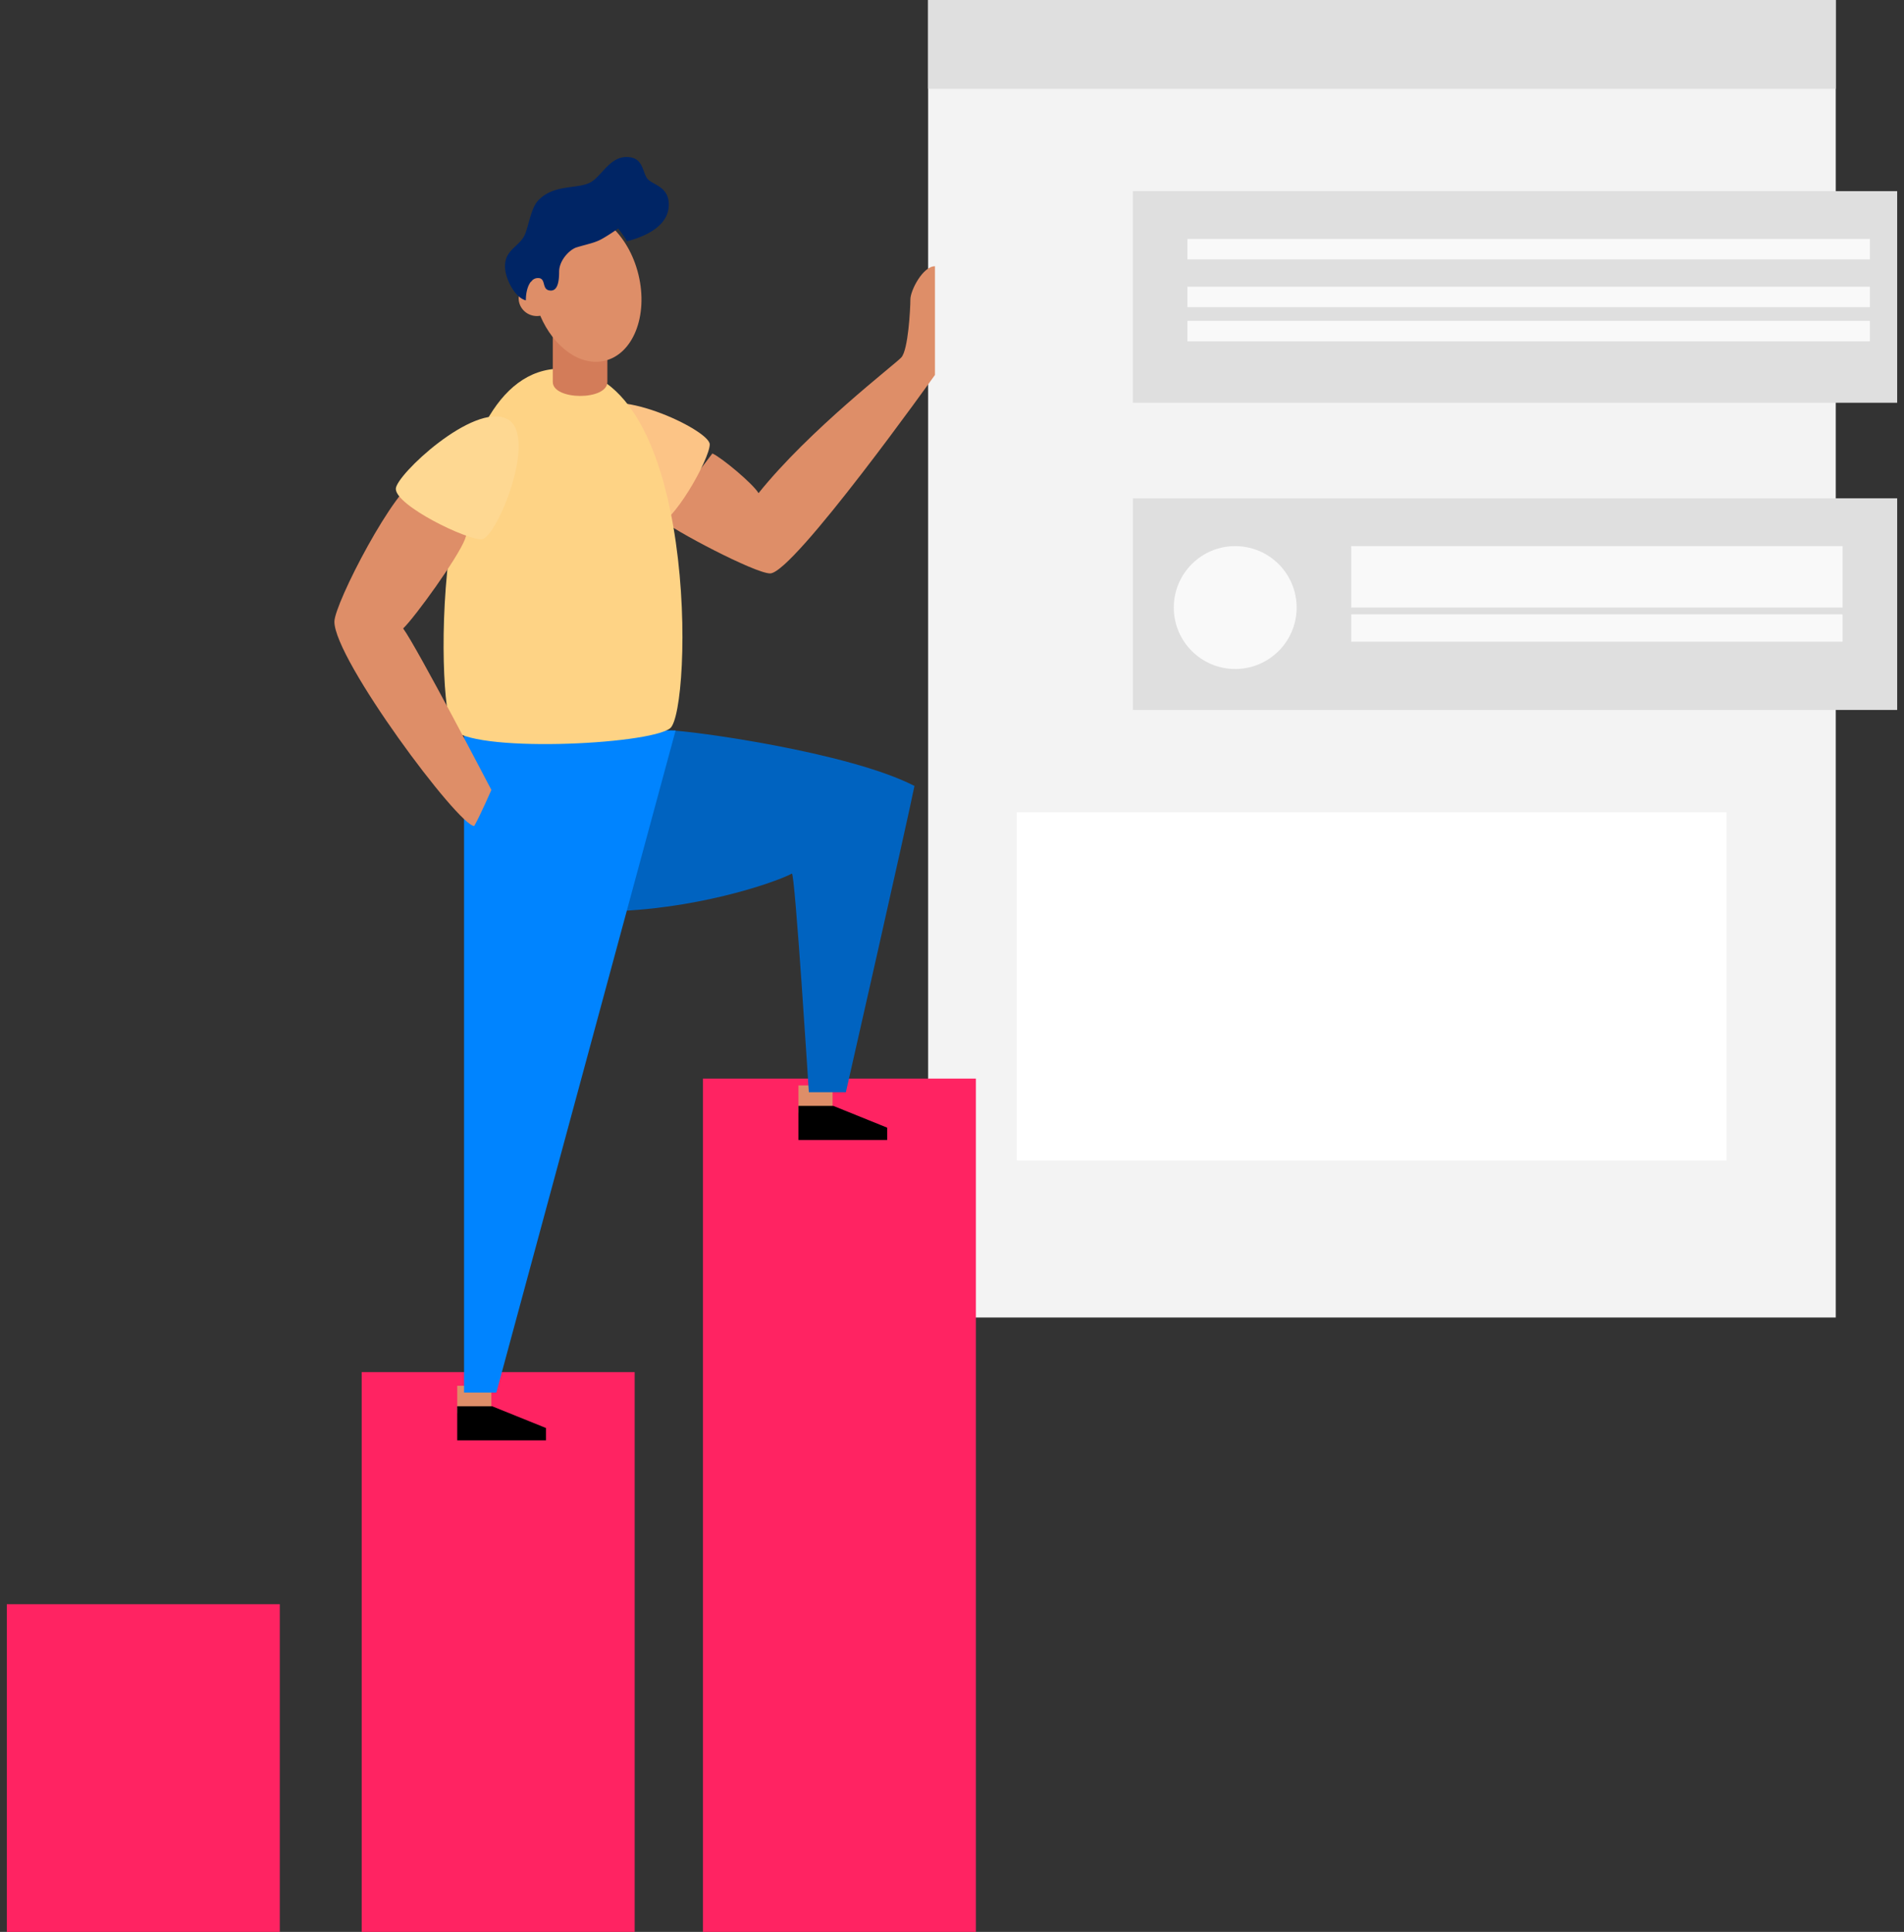
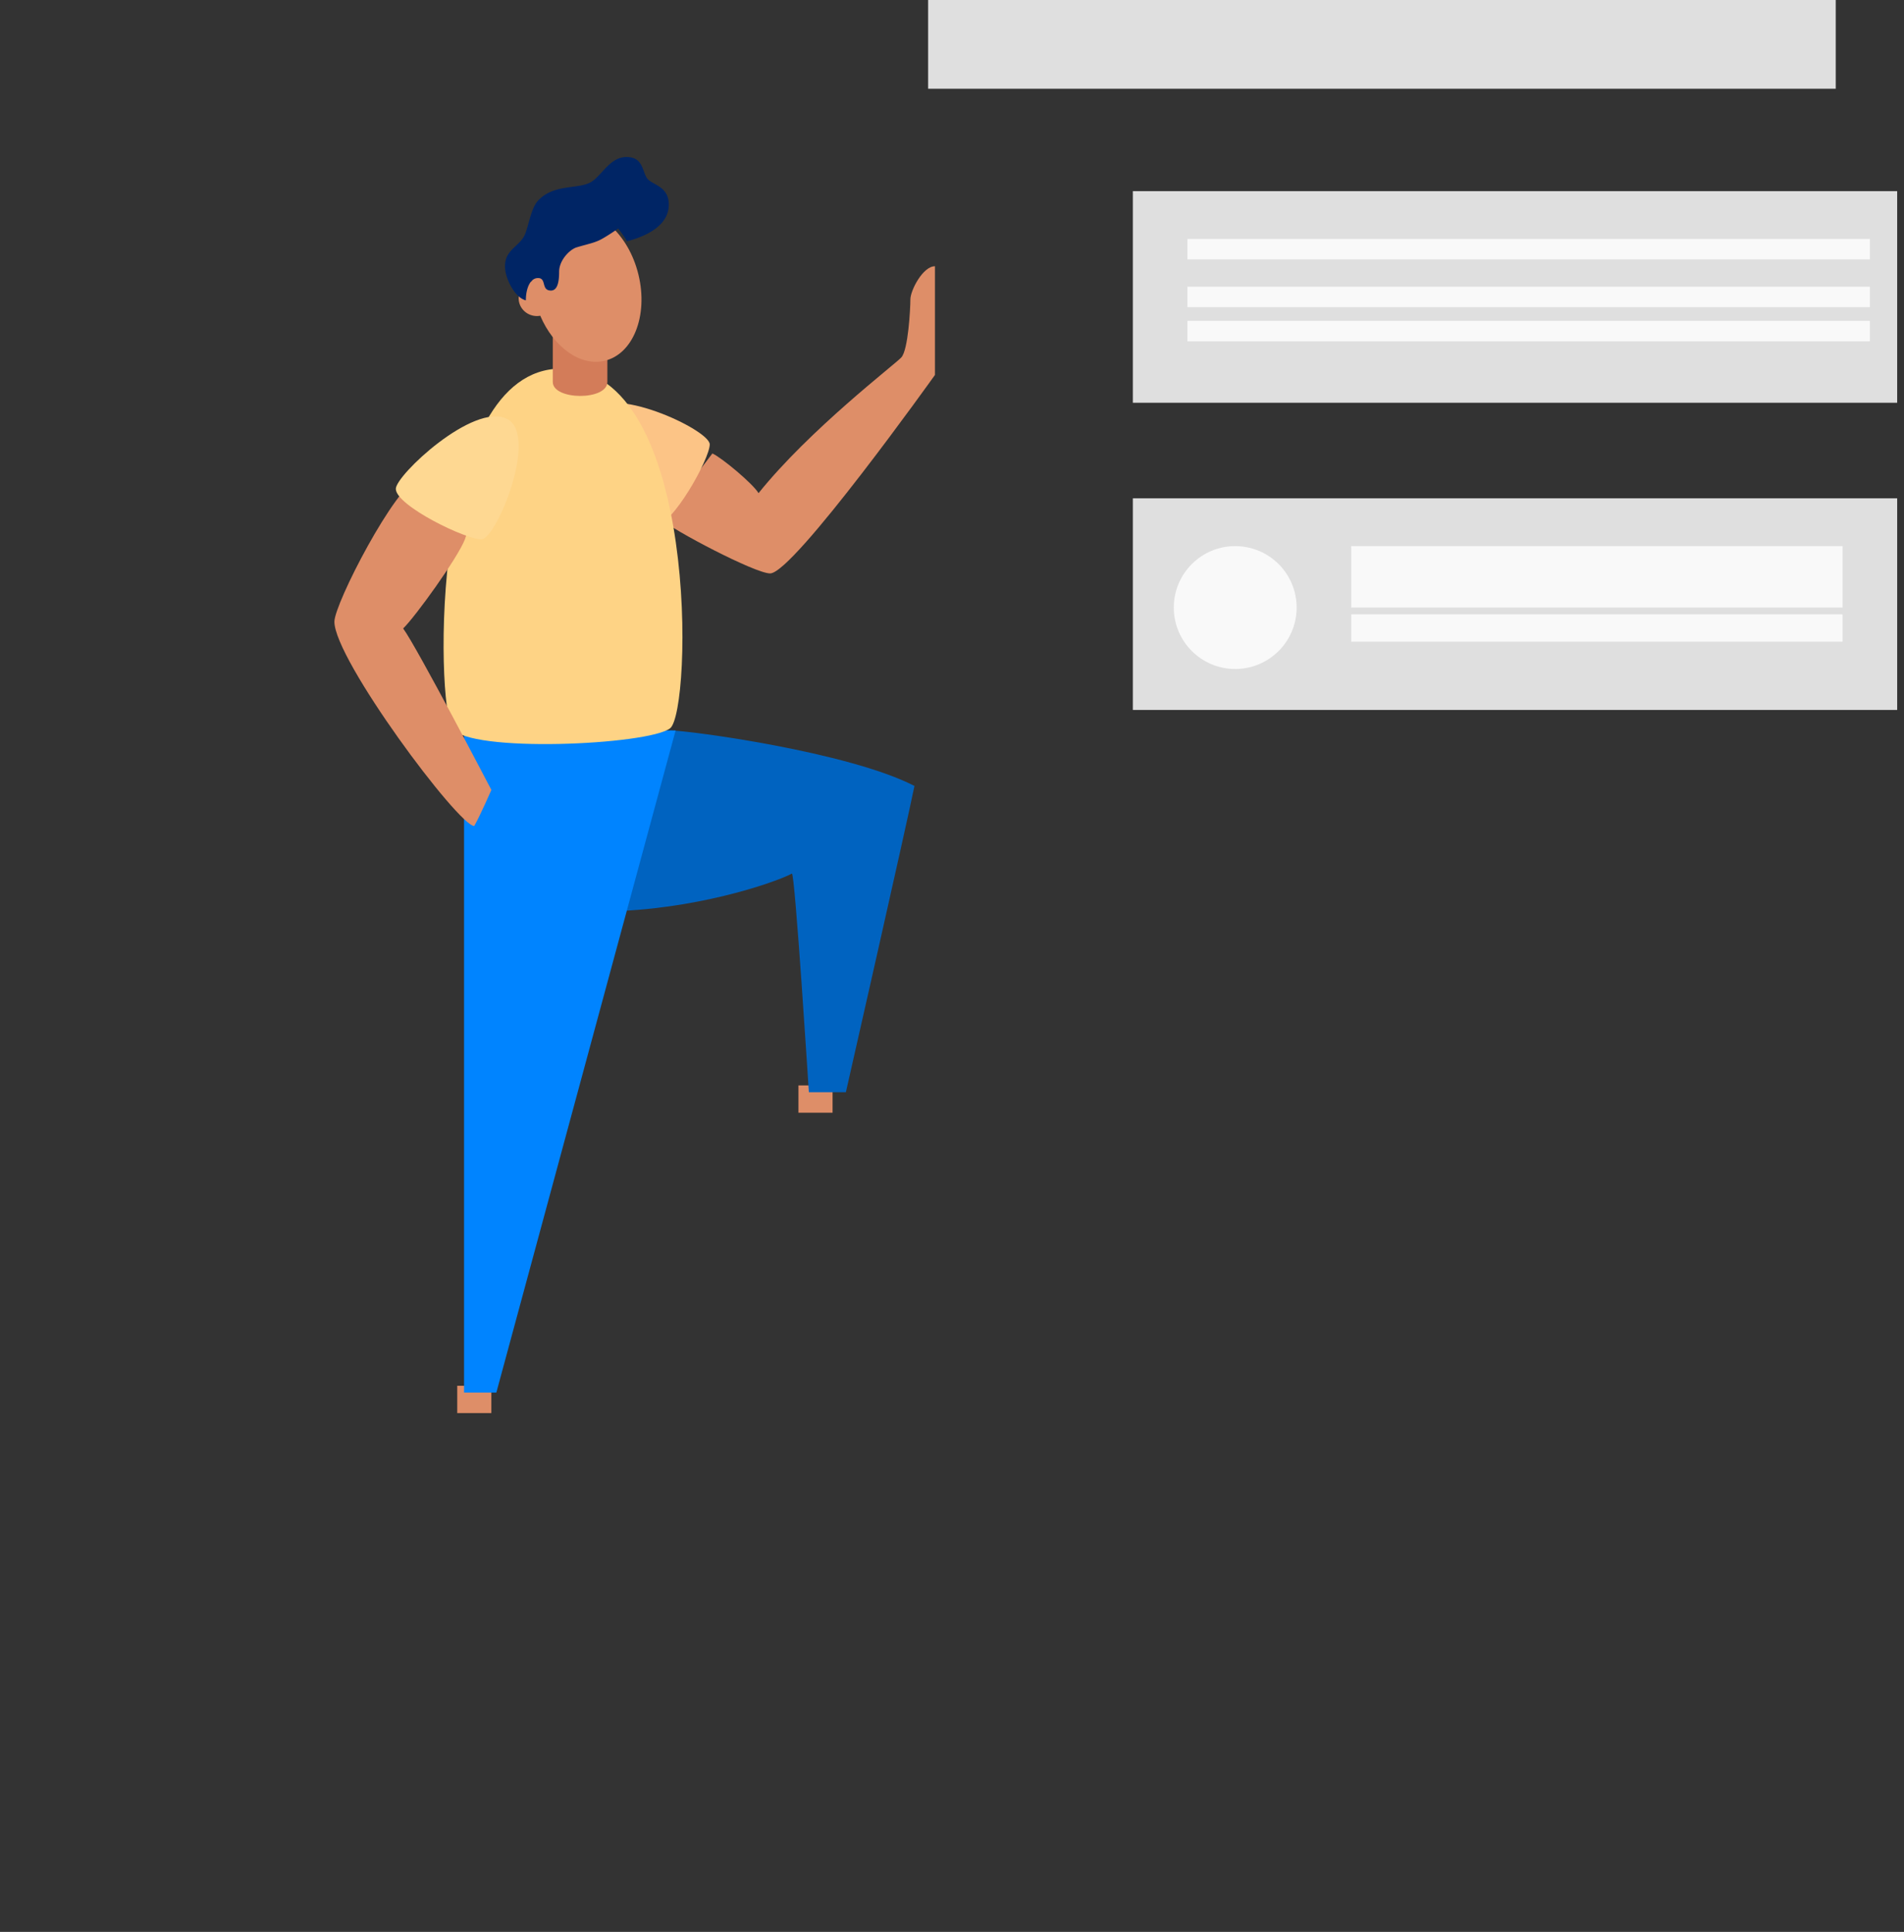
<svg xmlns="http://www.w3.org/2000/svg" width="279" height="283">
  <rect width="100%" height="100%" fill="#333333" stroke="none" />
  <g fill="none" transform="translate(.129)">
-     <path fill="#F3F3F3" d="M135.871 0h133v193h-133z" />
-     <path fill="#FF2362" d="M.871 235h40v48h-40zm52-34h40v82h-40zm50-43h40v125h-40z" />
    <path fill="#DE8E68" d="M66.871 203h5v4h-5zm50-44h5v4h-5z" />
    <path fill="#0063C0" d="M98.055 107c2.761 0 26.123 3.138 35.816 8.132-1.334 6.511-10.05 44.868-10.05 44.868h-5.426s-2.043-32.291-2.485-32.023c-2.936 1.515-14.587 5.337-27.039 5.523z" />
    <path fill="#0084FF" d="m98.871 107-26.27 97h-4.73v-97" />
    <path fill="#DE8E68" d="M104.257 66.429c1.342.584 5.944 4.428 6.766 5.812 7.514-9.352 19.907-18.789 20.92-19.88s1.329-7.165 1.329-8.493 1.833-4.868 3.6-4.868v15.927S116.133 84 112.72 84c-2.215 0-14.329-6.392-15.849-7.845" />
    <path fill="#FCC486" d="M86.316 60.482c2.589-4.494 17.555 2.465 17.555 4.614s-5.55 12.043-8.036 11.903c-1.98-.102-12.2-11.852-9.519-16.517" />
    <path fill="#FED385" d="M82.099 54c20.306 0 19.17 50.231 15.964 52.689s-29.522 3.65-31.928 0S62.797 54 82.099 54" />
    <path fill="#DE8E68" d="M61.27 70c-3.47 1.121-12.399 18.431-12.399 21.073 0 5.537 18.18 29.927 20.493 29.927.964-1.72 2.507-5.286 2.507-5.286S60.95 94.772 58.947 92.064c1.734-1.661 8.029-10.372 9.058-13.08 1.028-2.707.643-8.522.643-8.522z" />
    <path fill="#FED892" d="M74.148 61.36c4.715 2.342-1.504 17.513-3.693 17.638s-12.584-4.92-12.584-7.39c0-1.988 11.372-12.69 16.277-10.248" />
-     <path fill="#000" d="M66.871 206v5h13v-1.814L71.978 206zm50-44v5h13v-1.811L121.98 162z" />
    <path fill="#DFDFDF" d="M135.871 0h133v13h-133zm30 28h112v31h-112z" />
    <path fill="#F9F9F9" d="M173.871 35h100v3h-100zm0 7h100v3h-100zm0 5h100v3h-100z" />
    <path fill="#DFDFDF" d="M165.871 73h112v31h-112z" />
    <circle cx="180.871" cy="89" r="9" fill="#F9F9F9" />
    <path fill="#F9F9F9" d="M197.871 80h72v9h-72zm0 10h72v4h-72z" />
-     <path fill="#FFF" d="M148.871 119h104v51h-104z" />
+     <path fill="#FFF" d="M148.871 119h104h-104z" />
    <path fill="#D37C59" d="M88.871 45h-8v10.944c0 2.718 8 2.764 8 0z" />
    <path fill="#DE8E68" d="M93.436 40.274c-1.44-6-6.017-10.087-10.224-9.137-3.604.83-5.763 5.073-5.405 10.048-1.281.36-2.095 1.584-1.91 2.87s1.316 2.242 2.65 2.244q.247-.002.49-.047c1.95 4.574 5.805 7.424 9.386 6.61 4.208-.95 6.452-6.59 5.013-12.588" />
    <path fill="#002565" d="M80.606 42.562c1.017 0 1.195-1.454 1.195-2.744 0-1.727 1.586-3.287 2.563-3.582 1.768-.53 2.67-.652 3.741-1.254s2.348-1.507 2.348-1.507a15.5 15.5 0 0 1 1.289 1.875c.982-.279 6.13-1.55 6.13-5.366 0-2.507-2.036-2.836-2.962-3.621-.985-.836-.562-3.363-3.23-3.363-2.39 0-3.567 2.6-5.096 3.6-1.849 1.211-5.477.236-7.868 2.785-1.16 1.237-1.432 4.282-2.153 5.397-.985 1.51-2.692 1.95-2.692 4.254 0 1.69 1.386 4.546 3.055 4.964 0-1.672.59-3.27 1.785-3.27 1.3 0 .401 1.832 1.895 1.832" />
  </g>
</svg>